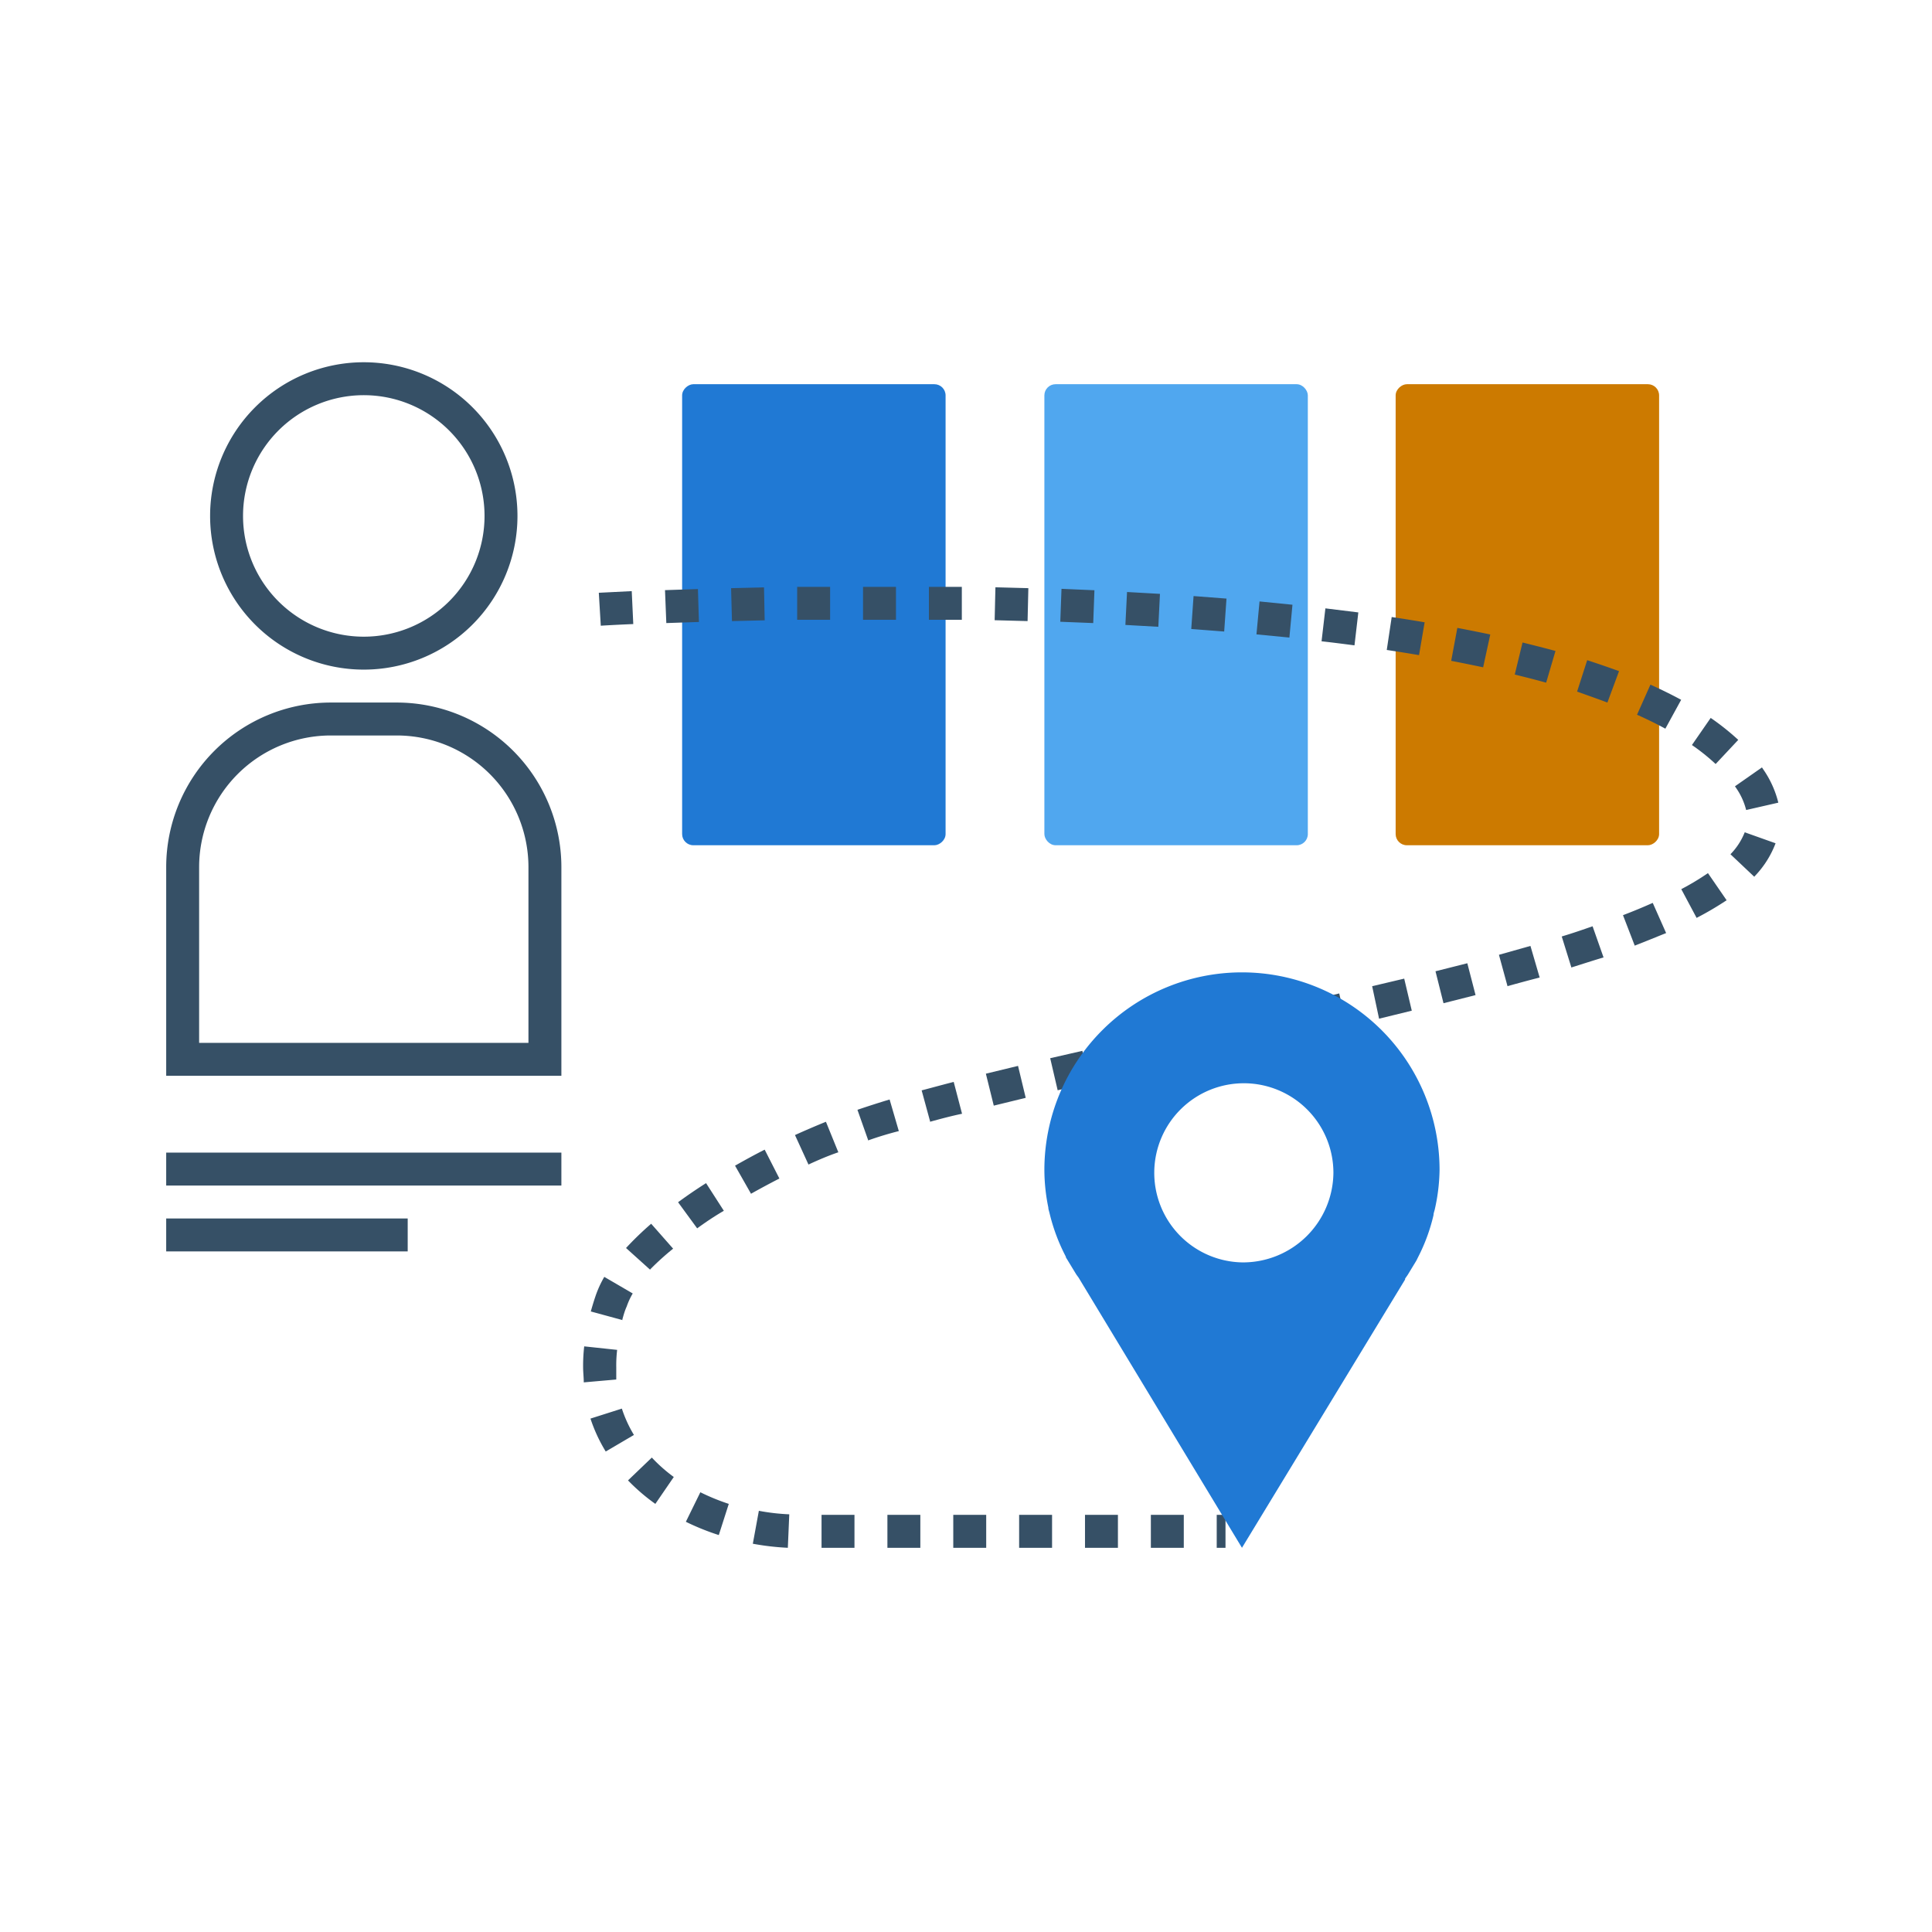
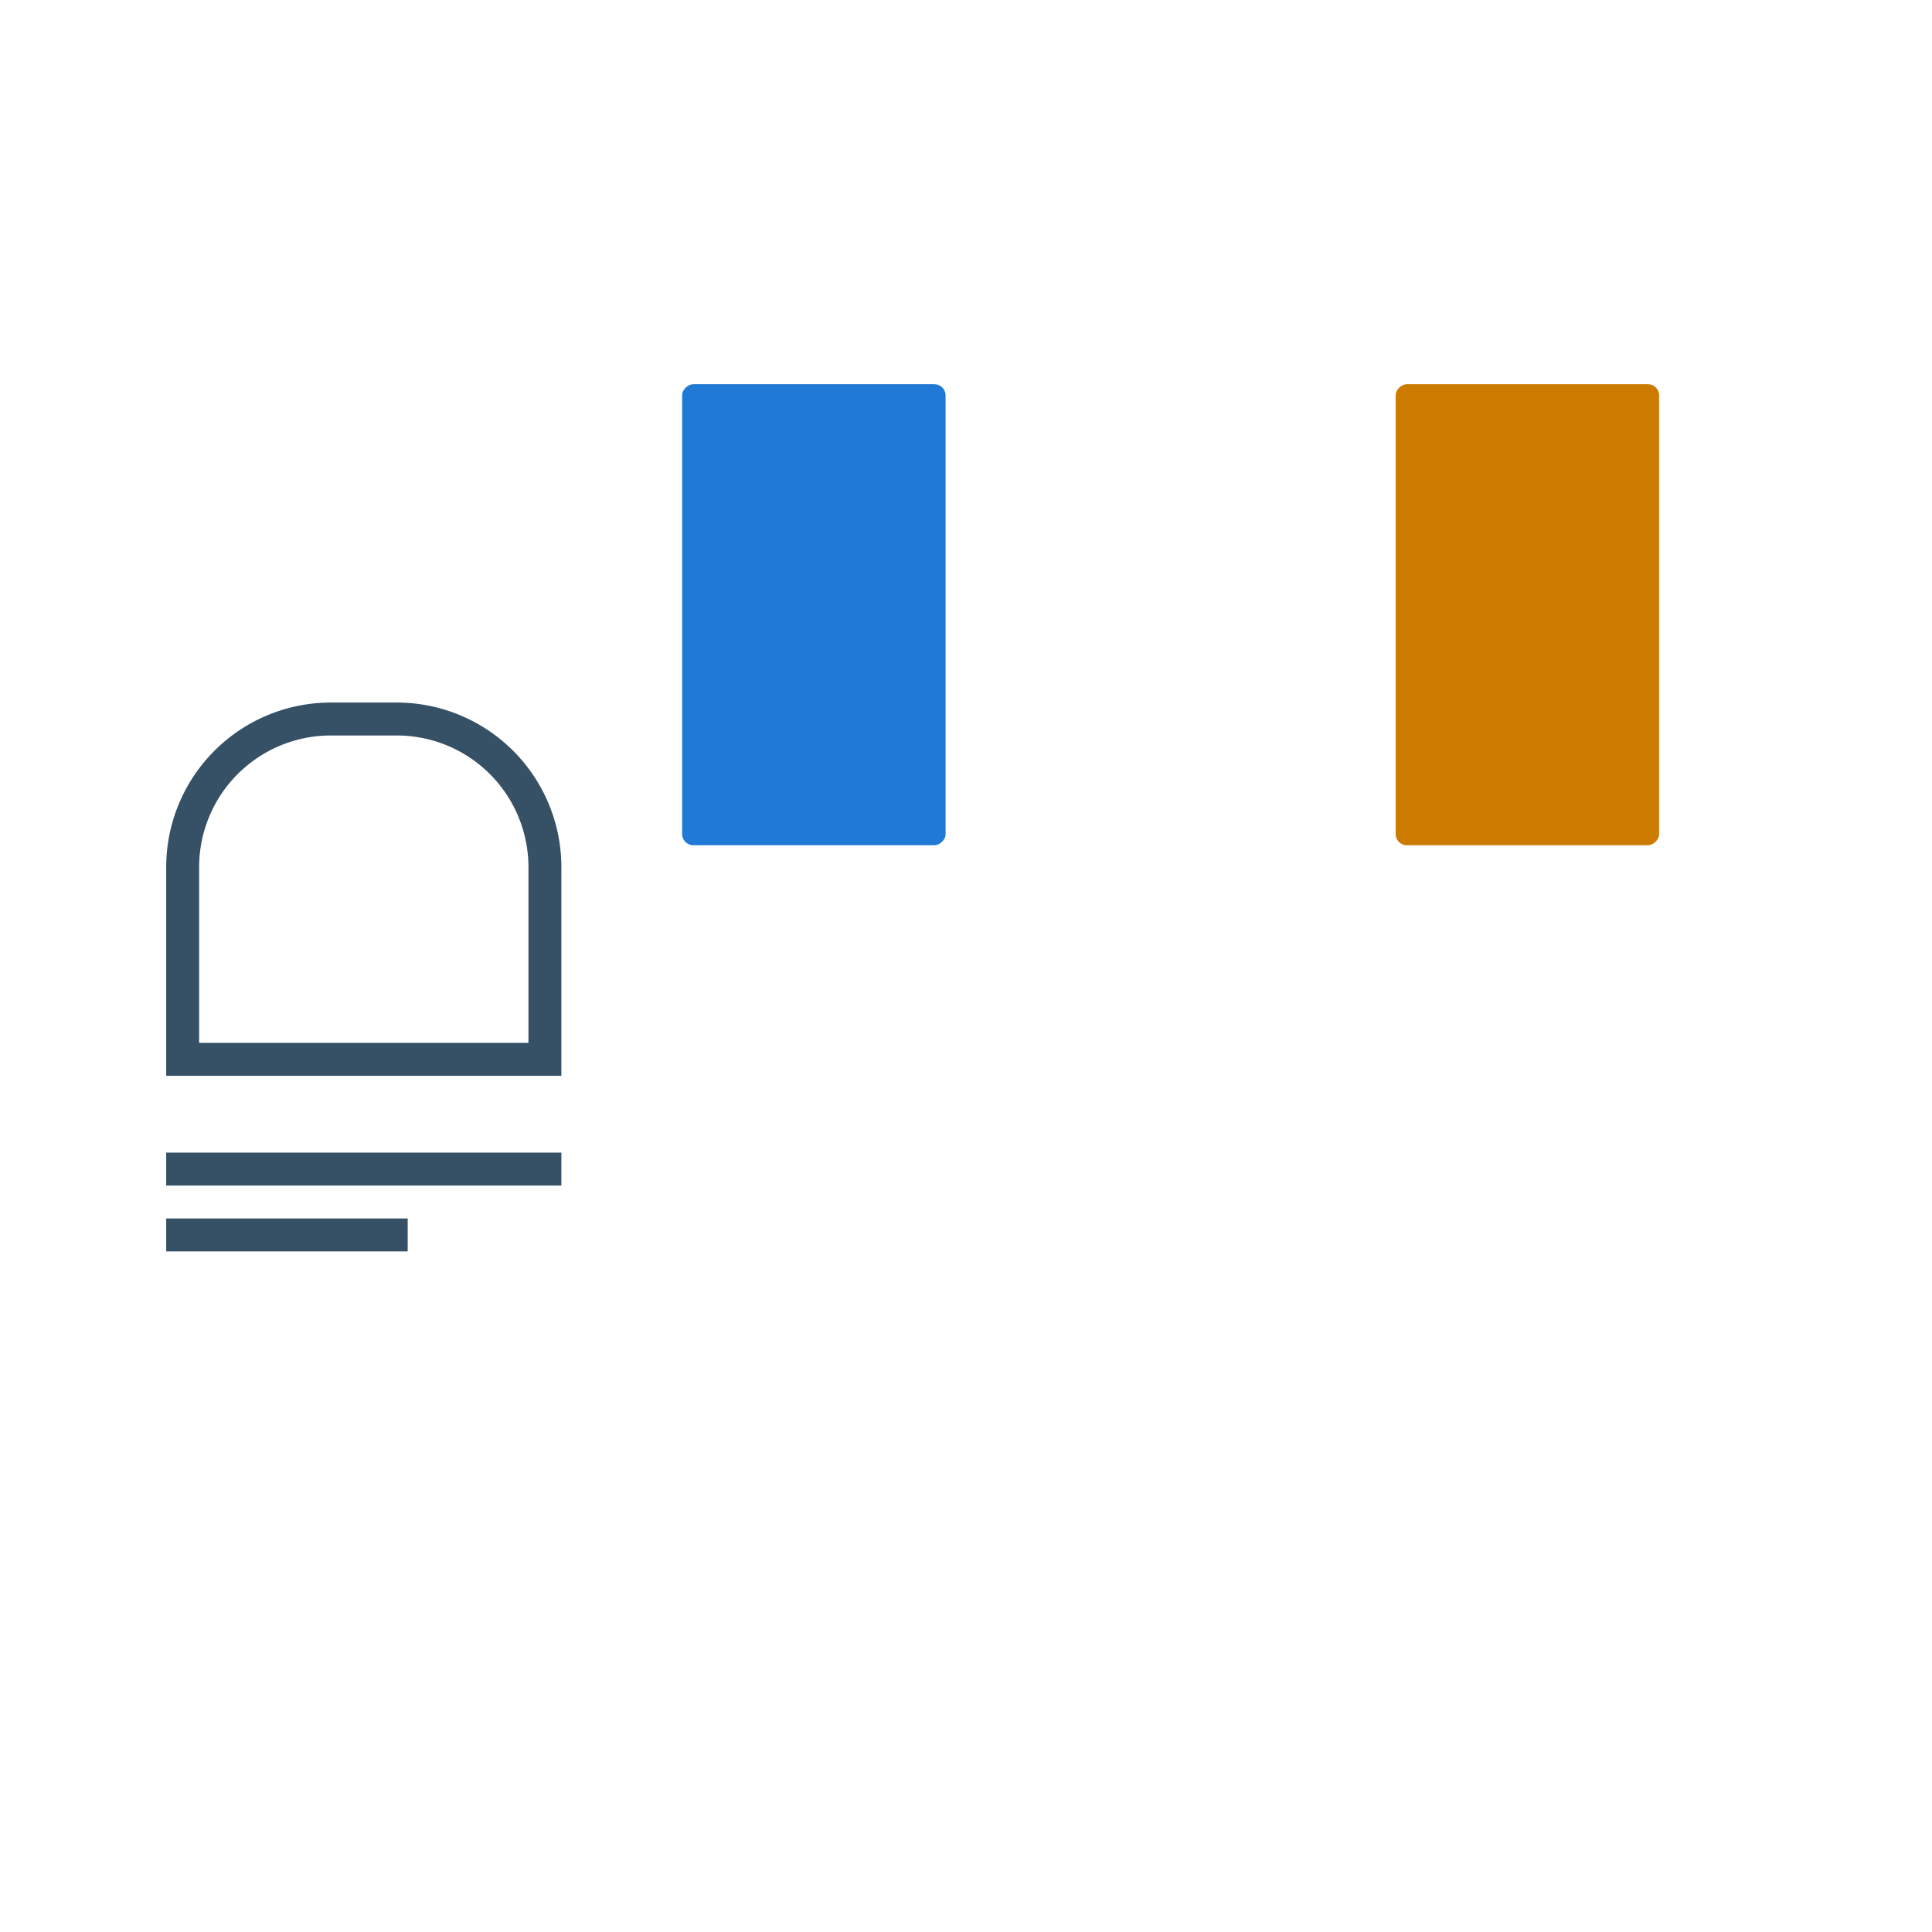
<svg xmlns="http://www.w3.org/2000/svg" viewBox="0 0 176 176">
  <defs>
    <style>.cls-1{fill:#365066;}.cls-2{fill:#2079d4;}.cls-3{fill:#50a7ef;}.cls-4{fill:#CC7A00;}.cls-5{fill:none;}</style>
  </defs>
  <g id="kit_esperienza_utente" data-name="kit_esperienza utente">
    <rect class="cls-1" x="15.14" y="105" width="36" height="3" />
    <rect class="cls-1" x="15.14" y="111" width="22" height="3" />
    <rect class="cls-2" x="53.14" y="44" width="42" height="24" rx="1.02" transform="translate(18.14 130.14) rotate(-90)" />
-     <rect class="cls-3" x="95.14" y="35" width="24" height="42" rx="1.02" />
    <rect class="cls-4" x="118.14" y="44" width="42" height="24" rx="1.02" transform="translate(83.14 195.14) rotate(-90)" />
-     <path class="cls-1" d="M111.64,141h-.8v-3h.8Zm-3.8,0h-3v-3h3Zm-6,0h-3v-3h3Zm-6,0h-3v-3h3Zm-6,0h-3v-3h3Zm-6,0h-3v-3h3Zm-6,0h-3v-3h3Zm-6.07,0a23.64,23.64,0,0,1-3.19-.37l.55-3a19.13,19.13,0,0,0,2.77.32Zm-6.29-1.16a22.24,22.24,0,0,1-3-1.21l1.32-2.69A19.75,19.75,0,0,0,66.39,137ZM59.7,137a17.84,17.84,0,0,1-2.49-2.14l2.17-2.08a14.11,14.11,0,0,0,2,1.77Zm-4.52-4.77a14.38,14.38,0,0,1-1.39-3l2.86-.91a11.55,11.55,0,0,0,1.1,2.4Zm-2-6.3c0-.45-.06-.91-.06-1.39a15.26,15.26,0,0,1,.1-1.89l3,.32a12.06,12.06,0,0,0-.08,1.57c0,.39,0,.77,0,1.13Zm3.54-5.67-2.9-.79c.13-.46.27-.93.43-1.4a9.65,9.65,0,0,1,.8-1.75l2.59,1.51a6.57,6.57,0,0,0-.55,1.19C56.92,119.39,56.8,119.81,56.69,120.22Zm2.53-4.57-2.22-2a28.65,28.65,0,0,1,2.29-2.21l2,2.27A24,24,0,0,0,59.22,115.65Zm4.29-3.75-1.77-2.42c.79-.58,1.65-1.17,2.55-1.74l1.62,2.52C65.06,110.81,64.25,111.36,63.51,111.9Zm4.9-3.15-1.48-2.6c.88-.5,1.79-1,2.7-1.46L71,107.36C70.12,107.81,69.25,108.28,68.41,108.75Zm5.23-2.66-1.25-2.73c.93-.42,1.88-.83,2.82-1.21l1.13,2.78C75.43,105.29,74.53,105.68,73.64,106.09Zm5.44-2.2-1-2.83c1-.34,2-.66,2.93-.94l.84,2.88C81,103.26,80,103.56,79.08,103.89Zm5.64-1.7-.79-2.9c1-.26,1.93-.52,2.92-.77l.76,2.9C86.63,101.67,85.67,101.93,84.72,102.19Zm5.78-1.51-.72-2.91,2.93-.71.7,2.91Zm5.82-1.4-.68-2.92,2.93-.67.67,2.92ZM102.16,98,101.51,95l2.94-.65.64,2.93Zm5.86-1.3-.64-2.93,2.94-.64L111,96Zm5.87-1.28-.64-2.93,2.93-.64.65,2.93Zm5.87-1.29-.65-2.93L122,90.5l.67,2.93Zm5.87-1.33L125,89.84l2.92-.69.69,2.92Zm5.87-1.41-.73-2.91,2.9-.73.75,2.9Zm5.84-1.52-.79-2.89,2.87-.81.84,2.88C139.31,89.29,138.33,89.56,137.34,89.83Zm5.82-1.7-.89-2.86c1-.3,1.9-.61,2.81-.93l1,2.84C145.12,87.5,144.16,87.82,143.16,88.13Zm5.77-2-1.08-2.8c1-.38,1.88-.75,2.71-1.12L151.78,85C150.9,85.35,149.94,85.75,148.93,86.14Zm5.64-2.53L153.16,81a24,24,0,0,0,2.43-1.46l1.7,2.47A28.71,28.71,0,0,1,154.57,83.61Zm5.25-3.76-2.18-2.06a6.06,6.06,0,0,0,1.3-2l2.81,1A8.83,8.83,0,0,1,159.82,79.85Zm-.75-6.09a6.11,6.11,0,0,0-.91-2l-.11-.16,2.46-1.72.14.21a9.12,9.12,0,0,1,1.35,3Zm-2.78-4.19a18.58,18.58,0,0,0-2.16-1.73l1.71-2.47a22.76,22.76,0,0,1,2.51,2Zm-4.58-3.22c-.79-.43-1.66-.86-2.58-1.27l1.22-2.74c1,.45,1.93.91,2.8,1.38ZM146.43,64c-.87-.33-1.8-.65-2.76-1l.92-2.86c1,.33,2,.67,2.9,1Zm-5.58-1.81c-.93-.26-1.88-.5-2.86-.74l.71-2.92c1,.25,2,.5,3,.77Zm-5.74-1.4c-1-.21-1.93-.4-2.91-.59l.56-3c1,.19,2,.39,3,.6Zm-5.84-1.11c-1-.17-2-.33-2.94-.47l.45-3c1,.15,2,.31,3,.48Zm-5.88-.89c-1-.13-2-.26-3-.37l.35-3,3,.37Zm-5.93-.71-3-.29.28-3,3,.3Zm-5.94-.55-3-.23.21-3,3,.23Zm-6-.43-3-.17.15-3,3,.17ZM54.73,57l-.18-3,3-.15.14,3C55.8,56.93,54.74,57,54.73,57Zm44.86-.24-3-.12.11-3,3,.13Zm-38.89,0-.12-3,3-.1.09,3Zm32.91-.18-3-.08.07-3,3,.08Zm-26.93,0-.08-3,3-.07.06,3Zm20.94-.12-3,0,0-3,3,0Zm-15,0,0-3,3,0,0,3Zm9,0h-3v-3h3Z" />
-     <path class="cls-2" d="M131.14,106.58a18,18,0,0,0-36,0A17.11,17.11,0,0,0,95.5,110h0l0,0c0,.16.06.31.1.47a17.14,17.14,0,0,0,1.49,4h0c0,.09.08.18.13.27l.79,1.3c.08.13.18.25.26.37L113.14,141,128,116.56s0,0,0,0l0-.08.23-.33.79-1.3c.06-.11.11-.22.16-.32v0s0,0,0,0v0a16.5,16.5,0,0,0,1.41-3.84c0-.17.07-.33.11-.5v0h0A17.11,17.11,0,0,0,131.14,106.58Zm-18,8.42a8.16,8.16,0,1,1,8.33-8.15A8.24,8.24,0,0,1,113.11,115Z" />
-     <path class="cls-1" d="M33.14,36a11,11,0,1,1-11,11,11,11,0,0,1,11-11m0-3a14,14,0,1,0,14,14,14,14,0,0,0-14-14Z" />
    <path class="cls-1" d="M36.14,67a12,12,0,0,1,12,12V95h-30V79a12,12,0,0,1,12-12h6m0-3h-6a15,15,0,0,0-15,15V98h36V79a15,15,0,0,0-15-15Z" />
-     <rect class="cls-5" width="176" height="176" />
  </g>
</svg>